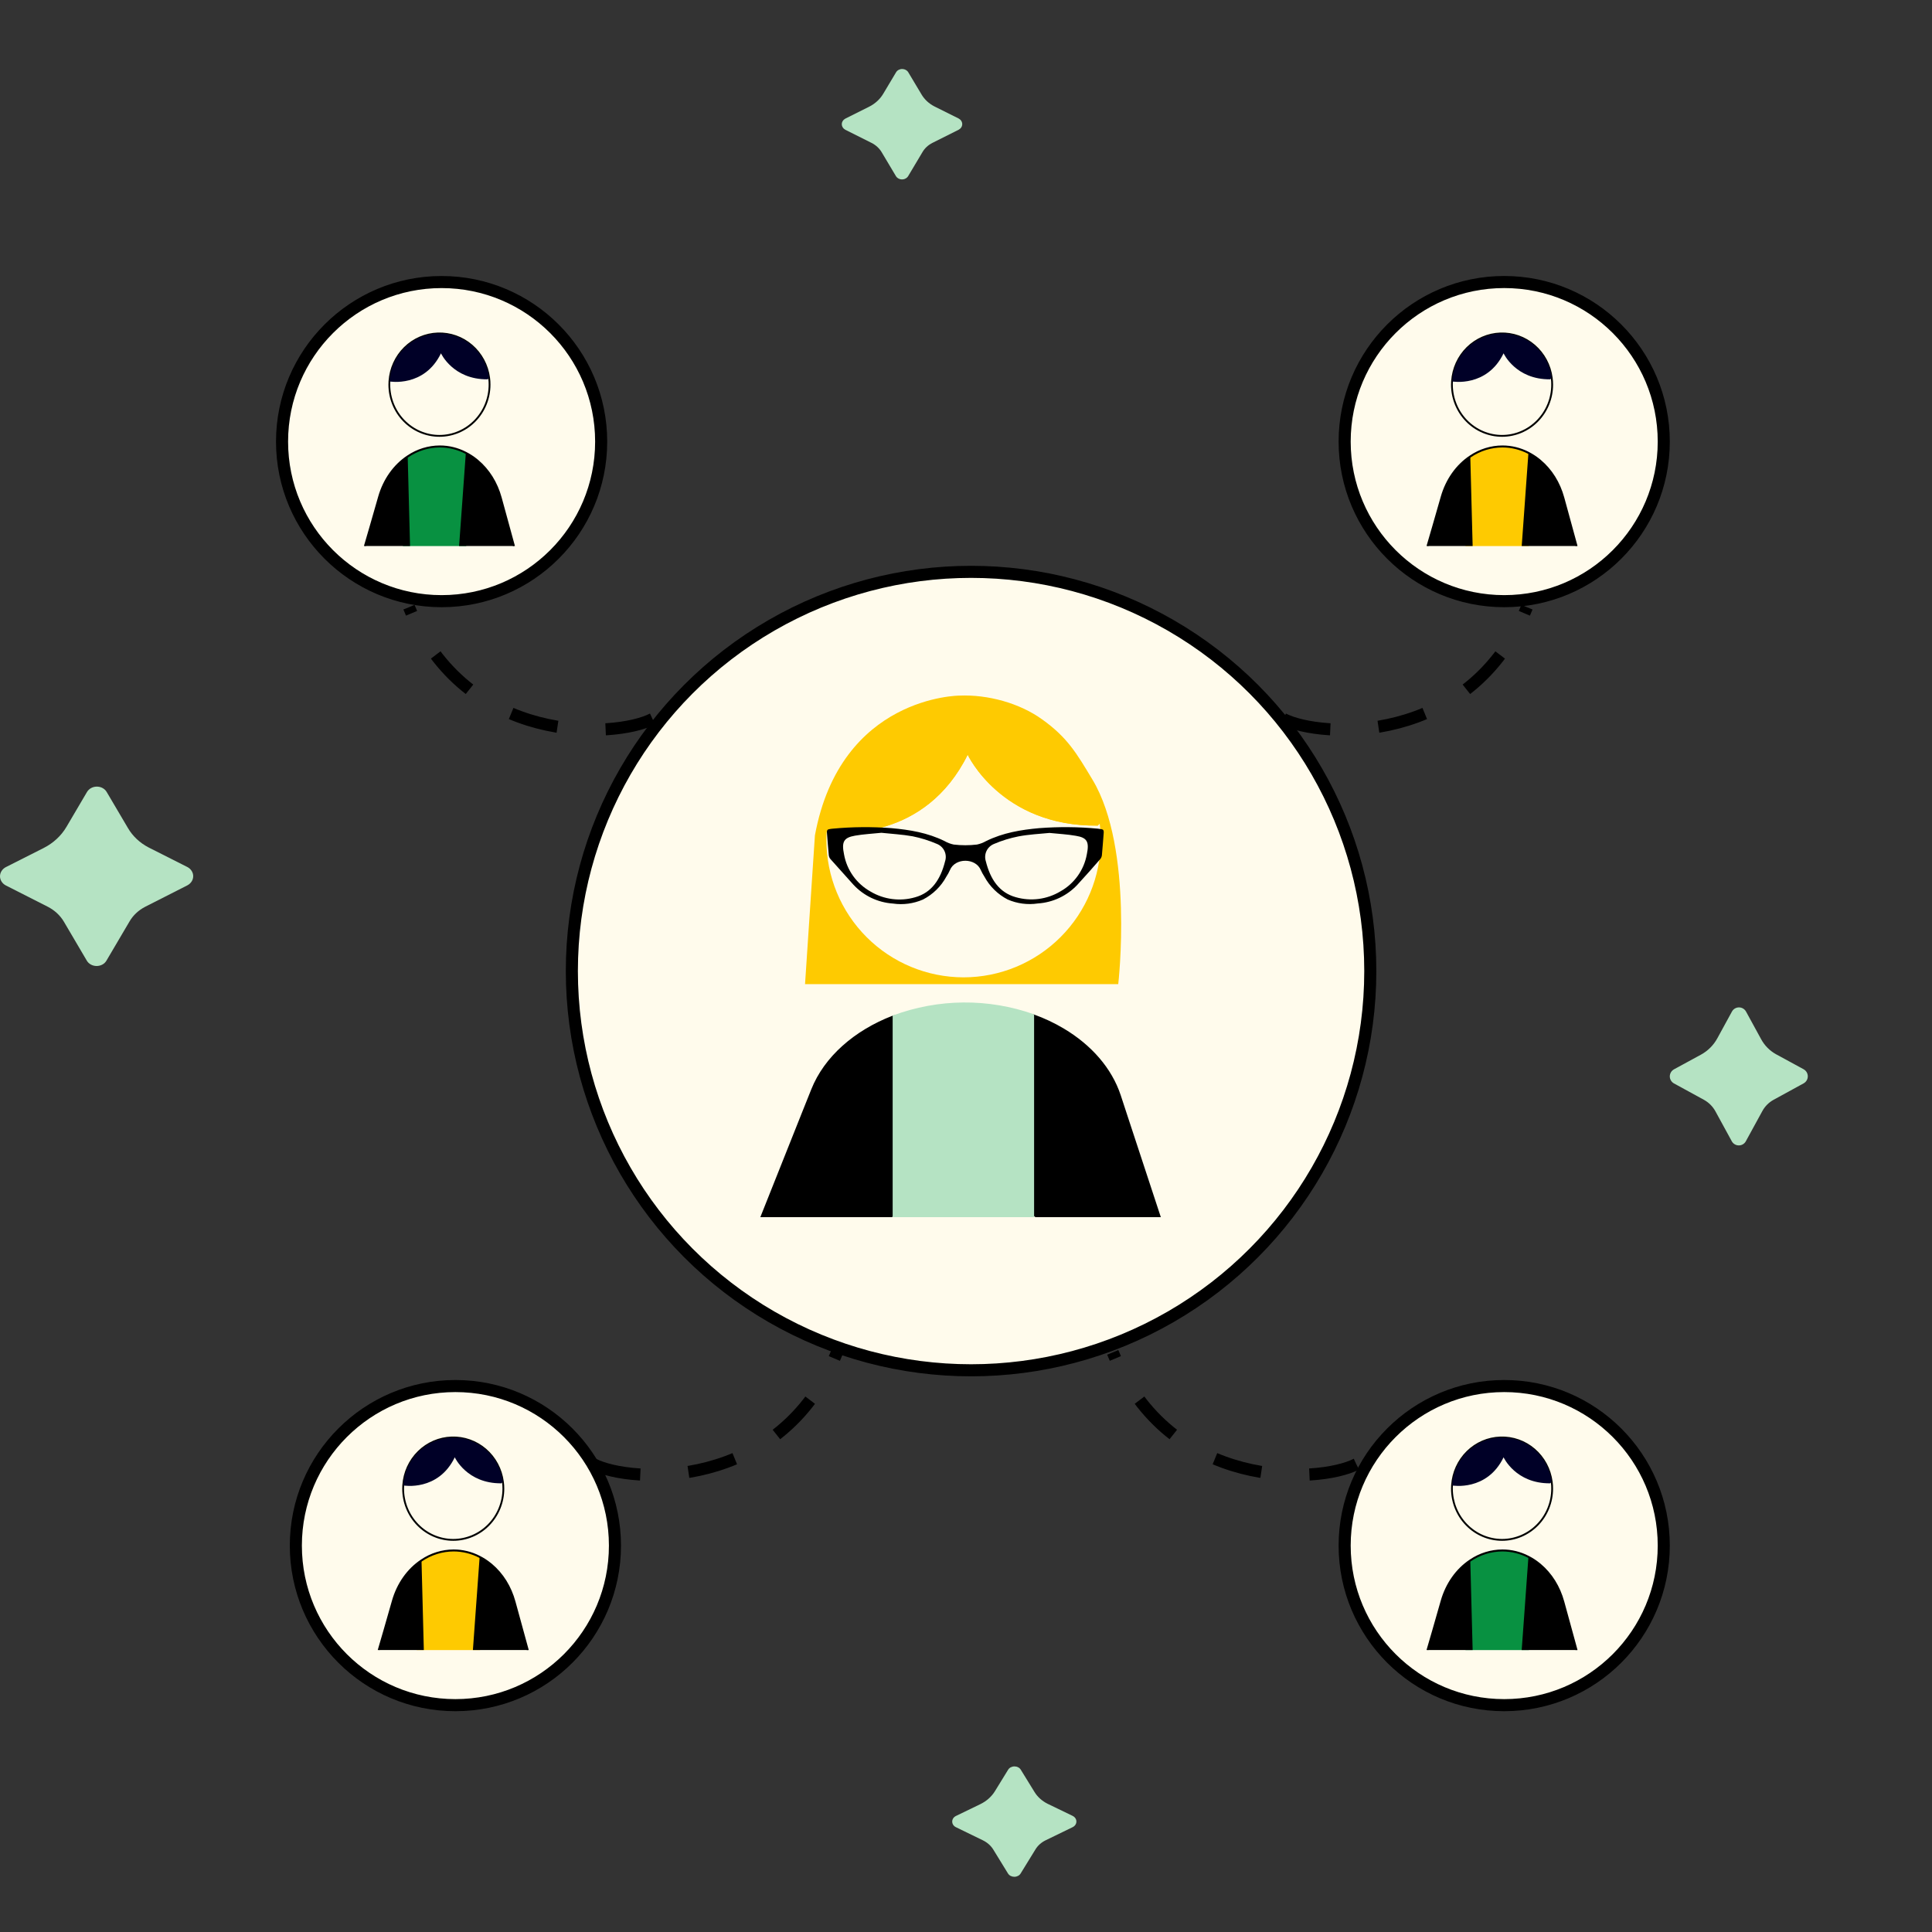
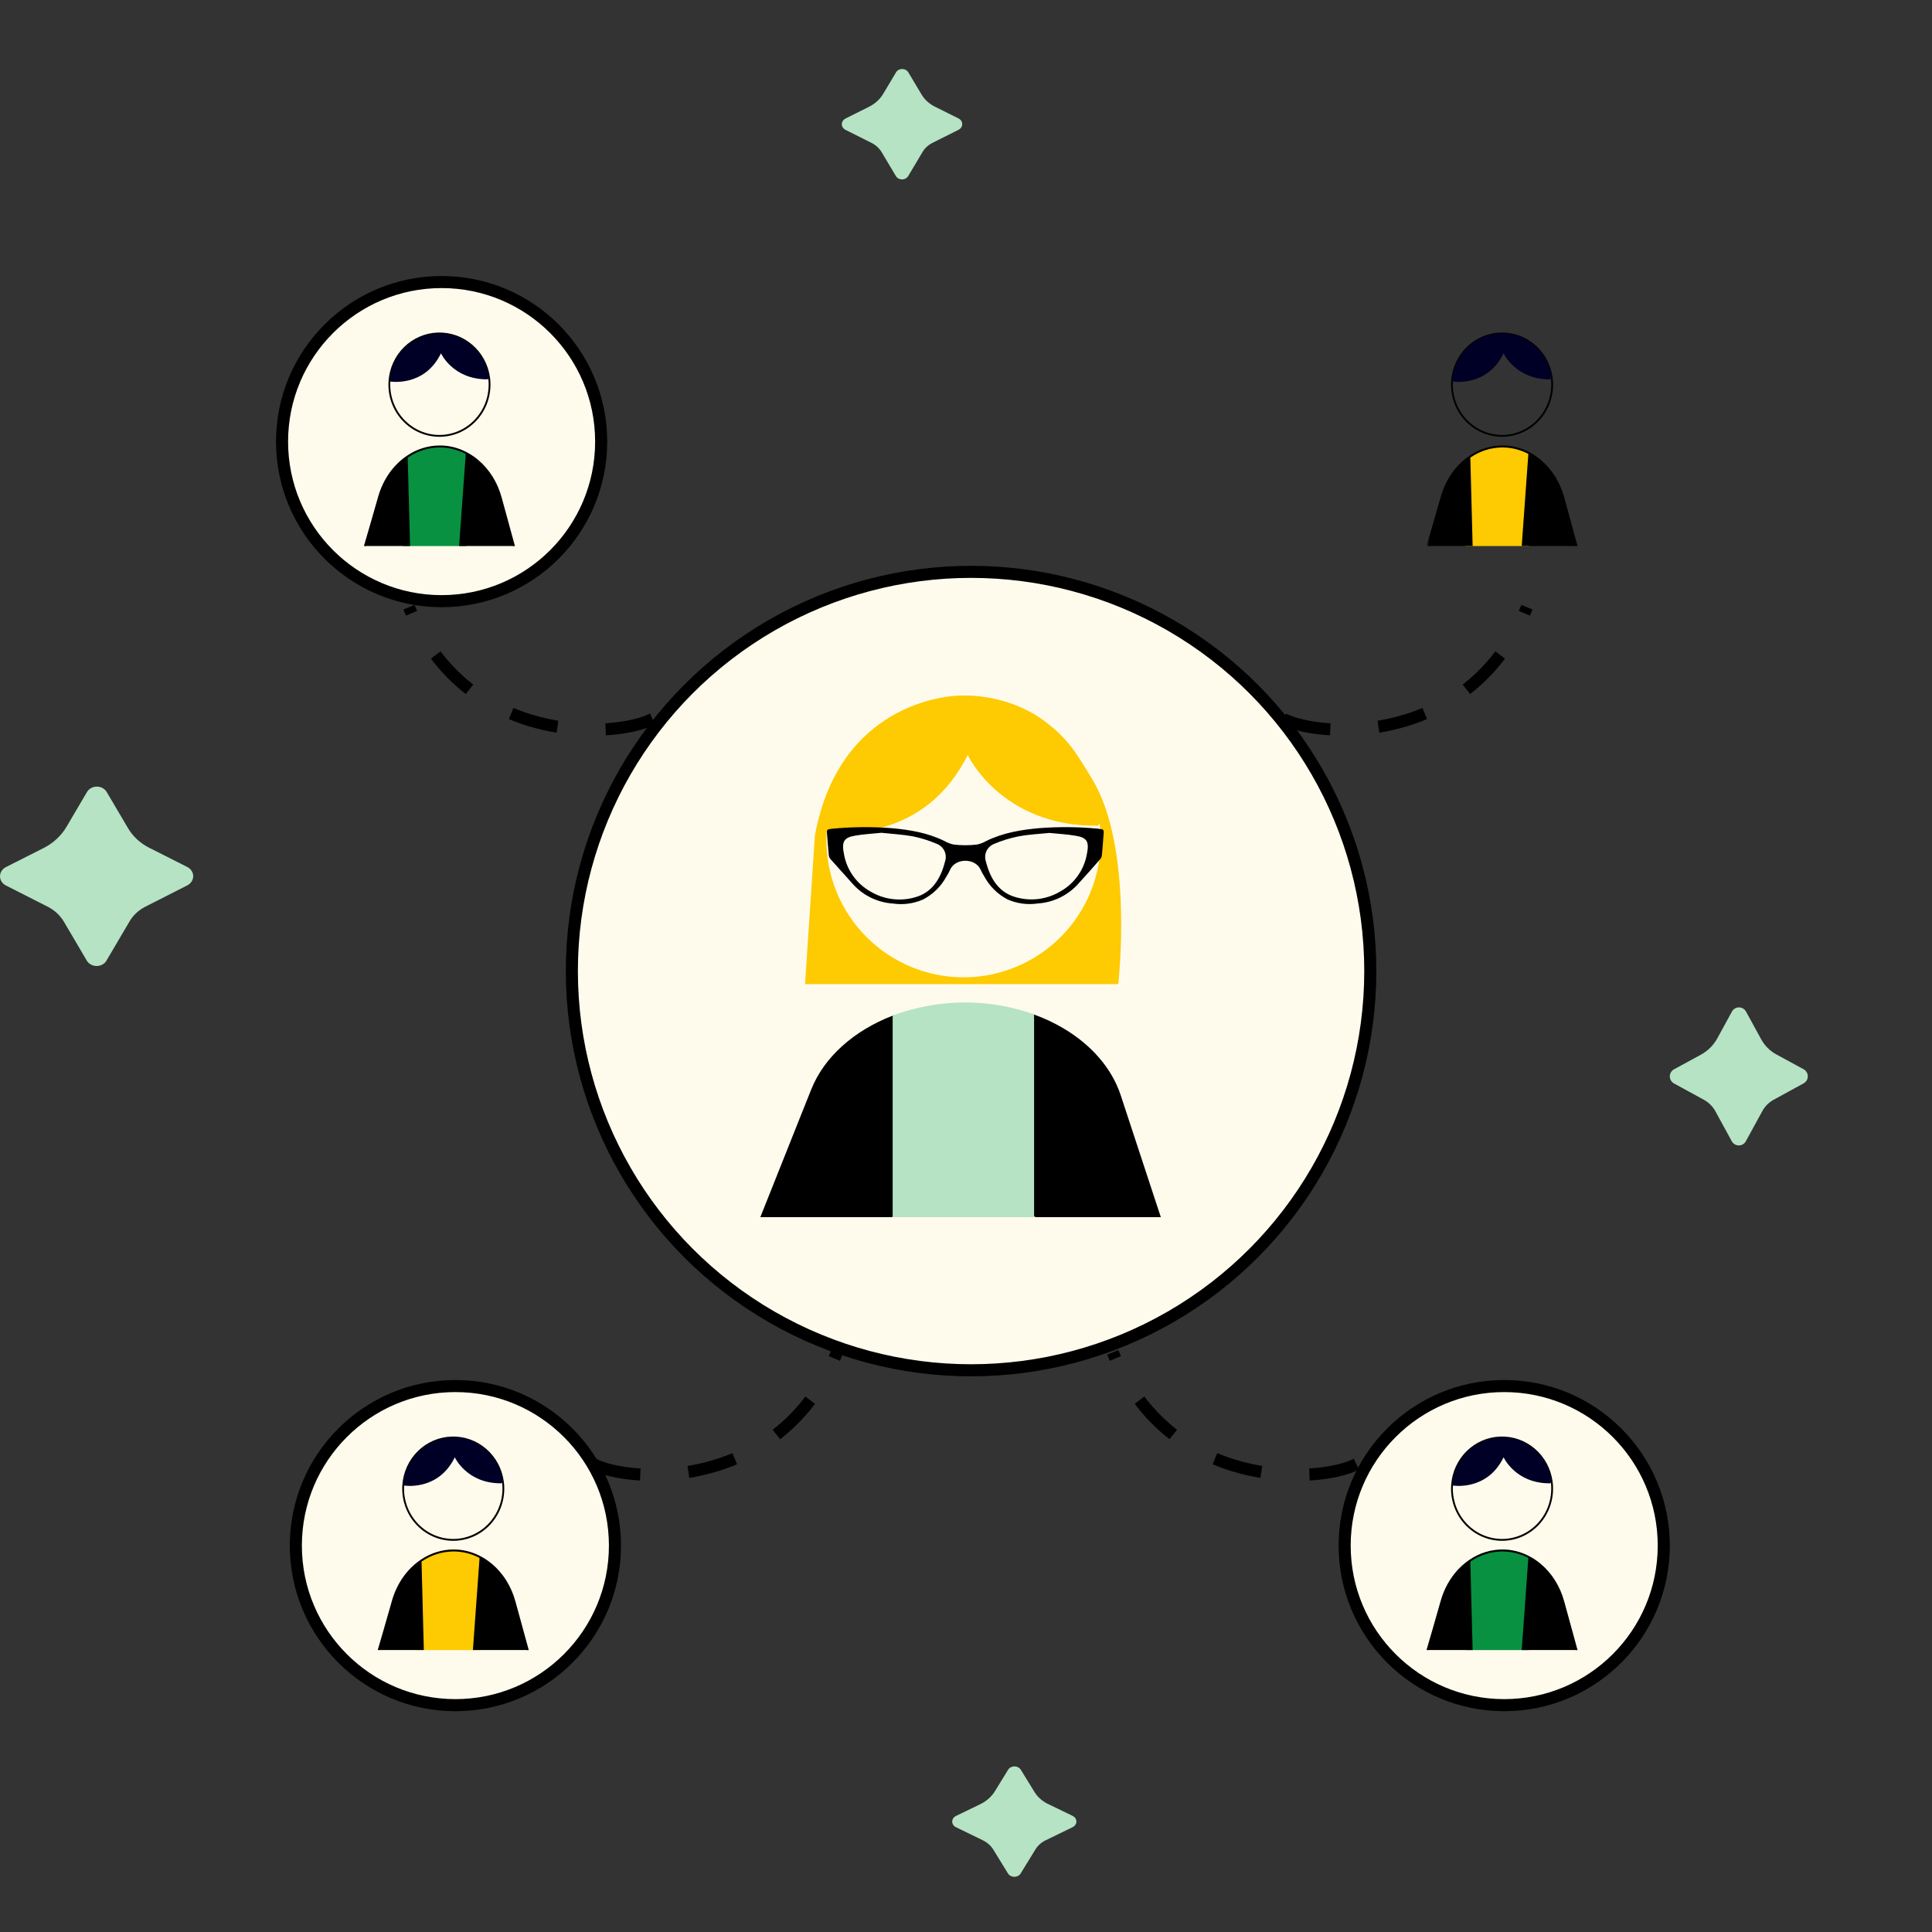
<svg xmlns="http://www.w3.org/2000/svg" width="80" height="80" viewBox="0 0 80 80" fill="none">
  <rect x="0" y="0" width="80" height="80" fill="#333333" stroke="none" />
  <path d="M6.153 35.091L7.759 35.902C7.832 35.94 7.893 35.995 7.935 36.062C7.978 36.128 8 36.204 8 36.281C8 36.358 7.978 36.433 7.935 36.5C7.893 36.566 7.832 36.621 7.759 36.66L6.015 37.546C5.738 37.688 5.512 37.899 5.364 38.154L4.409 39.776C4.37 39.844 4.312 39.9 4.24 39.94C4.168 39.979 4.085 40 4.001 40C3.917 40 3.835 39.979 3.763 39.94C3.691 39.9 3.632 39.844 3.593 39.776L2.645 38.164C2.491 37.904 2.258 37.689 1.974 37.544L0.241 36.664C0.168 36.626 0.107 36.57 0.065 36.504C0.022 36.437 0 36.362 0 36.285C0 36.208 0.022 36.133 0.065 36.066C0.107 35.999 0.168 35.944 0.241 35.906L1.806 35.115C2.208 34.911 2.536 34.607 2.752 34.239L3.602 32.795C3.641 32.728 3.7 32.671 3.772 32.632C3.844 32.592 3.926 32.572 4.01 32.572C4.094 32.572 4.177 32.592 4.249 32.632C4.32 32.671 4.379 32.728 4.418 32.795L5.297 34.286C5.492 34.622 5.789 34.902 6.153 35.091Z" fill="#B5E3C3" />
  <path d="M73.538 43.652L74.685 44.276C74.737 44.306 74.781 44.348 74.811 44.399C74.841 44.45 74.857 44.508 74.857 44.568C74.857 44.627 74.841 44.685 74.811 44.736C74.781 44.787 74.737 44.83 74.685 44.859L73.439 45.541C73.241 45.65 73.08 45.812 72.974 46.009L72.292 47.256C72.264 47.308 72.222 47.352 72.171 47.382C72.12 47.413 72.061 47.429 72.001 47.429C71.941 47.429 71.882 47.413 71.83 47.382C71.779 47.352 71.737 47.308 71.709 47.256L71.032 46.017C70.922 45.816 70.756 45.651 70.553 45.539L69.315 44.862C69.263 44.833 69.219 44.79 69.189 44.739C69.159 44.688 69.143 44.63 69.143 44.571C69.143 44.512 69.159 44.454 69.189 44.402C69.219 44.351 69.263 44.309 69.315 44.279L70.433 43.671C70.72 43.514 70.954 43.28 71.109 42.997L71.716 41.887C71.743 41.835 71.785 41.791 71.837 41.761C71.888 41.73 71.947 41.714 72.007 41.714C72.067 41.714 72.126 41.73 72.177 41.761C72.229 41.791 72.271 41.835 72.299 41.887L72.926 43.033C73.066 43.292 73.278 43.507 73.538 43.652Z" fill="#B5E3C3" />
  <path d="M38.693 4.407L39.694 4.906C39.739 4.93 39.778 4.964 39.804 5.005C39.83 5.046 39.844 5.092 39.844 5.14C39.844 5.187 39.83 5.234 39.804 5.274C39.778 5.315 39.739 5.349 39.694 5.373L38.607 5.918C38.434 6.006 38.293 6.136 38.201 6.293L37.606 7.291C37.581 7.332 37.545 7.367 37.5 7.391C37.455 7.416 37.404 7.429 37.351 7.429C37.299 7.429 37.248 7.416 37.203 7.391C37.158 7.367 37.121 7.332 37.097 7.291L36.506 6.299C36.41 6.139 36.265 6.006 36.088 5.917L35.008 5.376C34.962 5.352 34.924 5.318 34.898 5.277C34.871 5.236 34.857 5.19 34.857 5.142C34.857 5.095 34.871 5.049 34.898 5.008C34.924 4.967 34.962 4.933 35.008 4.909L35.983 4.422C36.233 4.297 36.438 4.11 36.573 3.883L37.103 2.995C37.127 2.953 37.163 2.919 37.208 2.894C37.253 2.87 37.304 2.857 37.357 2.857C37.409 2.857 37.461 2.87 37.506 2.894C37.55 2.919 37.587 2.953 37.611 2.995L38.159 3.912C38.281 4.119 38.466 4.291 38.693 4.407Z" fill="#B5E3C3" />
  <path d="M43.384 74.693L44.416 75.192C44.464 75.216 44.503 75.25 44.53 75.291C44.557 75.332 44.571 75.378 44.571 75.425C44.571 75.473 44.557 75.519 44.53 75.56C44.503 75.601 44.464 75.635 44.416 75.659L43.295 76.204C43.117 76.291 42.972 76.421 42.877 76.578L42.263 77.576C42.238 77.618 42.2 77.653 42.154 77.677C42.108 77.701 42.055 77.714 42.001 77.714C41.947 77.714 41.894 77.701 41.847 77.677C41.801 77.653 41.764 77.618 41.738 77.576L41.129 76.585C41.03 76.424 40.88 76.292 40.698 76.203L39.584 75.661C39.536 75.638 39.497 75.604 39.47 75.563C39.443 75.522 39.429 75.475 39.429 75.428C39.429 75.381 39.443 75.334 39.47 75.293C39.497 75.252 39.536 75.218 39.584 75.195L40.59 74.708C40.848 74.583 41.059 74.395 41.198 74.169L41.744 73.281C41.769 73.239 41.807 73.204 41.853 73.18C41.899 73.156 41.952 73.143 42.007 73.143C42.06 73.143 42.114 73.156 42.16 73.18C42.206 73.204 42.244 73.239 42.269 73.281L42.834 74.198C42.959 74.405 43.15 74.577 43.384 74.693Z" fill="#B5E3C3" />
  <circle cx="40.21" cy="40.21" r="16.531" fill="#FFFBEC" stroke="black" stroke-width="0.5" />
  <path d="M45.242 32.292C44.588 31.203 44.203 30.538 43.159 29.793C42.218 29.111 40.9 28.756 39.739 28.803C39.739 28.803 34.811 28.803 33.744 34.593L33.335 40.751H46.304C46.304 40.751 46.954 35.148 45.242 32.292ZM39.898 40.47C38.391 40.468 36.947 39.869 35.883 38.803C34.818 37.737 34.22 36.292 34.22 34.785C34.22 34.67 34.22 34.556 34.232 34.44C34.792 34.511 38.308 34.81 40.071 31.249C40.071 31.249 41.459 34.225 45.456 34.184L45.535 34.102C45.565 34.329 45.58 34.557 45.58 34.785C45.58 36.293 44.98 37.739 43.914 38.805C42.848 39.871 41.402 40.47 39.895 40.47H39.898Z" fill="#FECA01" />
  <path d="M45.627 34.011L45.532 34.106L45.453 34.189C41.453 34.23 40.069 31.253 40.069 31.253C38.305 34.814 34.789 34.517 34.229 34.444L34.154 34.433L34.128 34.396C34.225 32.967 34.85 31.626 35.88 30.631C36.91 29.636 38.272 29.059 39.703 29.011C41.135 28.963 42.533 29.448 43.627 30.371C44.721 31.295 45.434 32.592 45.627 34.011Z" fill="#FECA01" />
  <path d="M48.067 50.399H42.874L40.347 48.476L36.929 50.399H31.484L33.155 46.204L33.208 46.071L33.261 45.938L33.592 45.111C34.132 43.753 35.381 42.666 36.96 42.058C37.868 41.709 39.076 46.668 40.143 46.668C41.158 46.668 41.942 41.69 42.813 42.008C43.243 42.161 43.658 42.357 44.051 42.591C45.189 43.269 46.038 44.229 46.41 45.361L46.666 46.142L48.067 50.399Z" fill="black" />
  <path d="M42.82 42.002V50.399H36.963V42.053C38.849 41.347 40.923 41.329 42.82 42.002Z" fill="#B5E3C3" />
  <g clip-path="url(#clip0_8386_33959)">
    <path fill-rule="evenodd" clip-rule="evenodd" d="M45.609 34.334C45.563 34.334 45.517 34.318 45.472 34.314C44.659 34.237 43.84 34.23 43.026 34.292C42.278 34.36 41.537 34.481 40.834 34.826C40.716 34.894 40.588 34.943 40.454 34.971C40.134 35.009 39.81 35.009 39.49 34.971C39.356 34.943 39.228 34.894 39.11 34.826C38.411 34.481 37.671 34.36 36.918 34.292C36.103 34.23 35.285 34.237 34.472 34.314C34.427 34.314 34.381 34.328 34.336 34.334C34.263 34.343 34.234 34.388 34.241 34.471C34.266 34.785 34.288 35.099 34.319 35.414C34.325 35.474 34.35 35.53 34.39 35.575C34.713 35.93 35.02 36.284 35.339 36.634C35.764 37.093 36.349 37.371 36.974 37.414C37.397 37.476 37.828 37.418 38.22 37.247C38.631 37.034 38.968 36.704 39.187 36.298C39.243 36.214 39.292 36.125 39.333 36.032C39.544 35.51 40.404 35.514 40.615 36.032C40.657 36.124 40.706 36.213 40.761 36.298C40.98 36.704 41.317 37.034 41.727 37.247C42.119 37.417 42.552 37.474 42.975 37.41C43.601 37.369 44.187 37.092 44.614 36.634C44.933 36.288 45.244 35.934 45.554 35.58C45.593 35.534 45.619 35.478 45.627 35.418C45.656 35.104 45.678 34.789 45.703 34.475C45.71 34.388 45.681 34.343 45.609 34.334ZM39.133 35.667C38.949 36.407 38.58 36.966 37.891 37.155C37.584 37.244 37.261 37.268 36.944 37.227C36.627 37.186 36.322 37.081 36.047 36.917C35.762 36.757 35.515 36.537 35.325 36.271C35.136 36.005 35.007 35.701 34.95 35.38C34.842 34.856 34.937 34.685 35.404 34.603C35.759 34.541 36.119 34.523 36.497 34.484C36.918 34.53 37.358 34.552 37.789 34.629C38.133 34.699 38.468 34.803 38.79 34.942C38.929 34.996 39.043 35.101 39.107 35.236C39.171 35.371 39.18 35.525 39.133 35.667ZM45.003 35.376C44.946 35.697 44.817 36.001 44.627 36.267C44.438 36.532 44.191 36.753 43.906 36.912C43.631 37.076 43.326 37.182 43.009 37.223C42.691 37.264 42.369 37.239 42.062 37.151C41.375 36.962 41.005 36.403 40.821 35.662C40.776 35.522 40.786 35.369 40.85 35.235C40.914 35.102 41.026 34.998 41.164 34.944C41.486 34.806 41.822 34.703 42.165 34.635C42.596 34.552 43.042 34.53 43.457 34.49C43.836 34.529 44.196 34.546 44.55 34.609C45.016 34.685 45.111 34.856 45.003 35.38V35.376Z" fill="black" />
  </g>
  <circle cx="18.286" cy="18.286" r="6.607" fill="#FFFBEC" stroke="black" stroke-width="0.5" />
  <path d="M20.29 15.636C20.219 15.107 19.959 14.623 19.559 14.278C19.16 13.933 18.649 13.752 18.126 13.77C17.603 13.788 17.105 14.004 16.729 14.375C16.353 14.746 16.125 15.247 16.089 15.78C16.085 15.828 16.084 15.878 16.084 15.927C16.084 16.5 16.306 17.049 16.703 17.454C17.099 17.859 17.636 18.086 18.197 18.086C18.757 18.086 19.294 17.859 19.691 17.454C20.087 17.049 20.309 16.5 20.309 15.927C20.31 15.83 20.303 15.733 20.29 15.636ZM18.196 18.011C17.656 18.01 17.138 17.79 16.756 17.4C16.374 17.009 16.159 16.48 16.158 15.927C16.158 15.885 16.158 15.843 16.163 15.801C16.162 15.796 16.162 15.791 16.163 15.786C16.197 15.271 16.417 14.788 16.78 14.429C17.143 14.07 17.623 13.863 18.128 13.845C18.632 13.828 19.125 14.003 19.511 14.335C19.897 14.668 20.148 15.136 20.215 15.647C20.217 15.656 20.218 15.666 20.219 15.676C20.23 15.759 20.235 15.843 20.234 15.927C20.234 16.48 20.019 17.009 19.637 17.399C19.255 17.79 18.737 18.01 18.196 18.011Z" fill="black" />
  <path d="M20.253 15.642L20.192 15.707C18.757 15.722 18.26 14.63 18.26 14.63C17.572 16.051 16.136 15.796 16.136 15.796L16.127 15.783C16.162 15.259 16.386 14.767 16.756 14.402C17.125 14.037 17.614 13.825 18.128 13.808C18.642 13.79 19.143 13.968 19.536 14.307C19.929 14.645 20.185 15.121 20.254 15.642H20.253Z" fill="#000027" />
  <path d="M19.306 18.762V22.611H16.683L16.734 18.97C17.742 18.346 18.448 18.398 19.306 18.762Z" fill="#089141" />
  <path d="M20.773 20.603C20.601 19.974 20.265 19.435 19.8 19.044C19.781 19.027 19.762 19.012 19.743 18.997C19.608 18.889 19.462 18.795 19.308 18.716C18.969 18.539 18.593 18.446 18.211 18.446C17.731 18.448 17.262 18.593 16.861 18.865C16.289 19.244 15.862 19.85 15.658 20.571C15.384 21.527 15.198 22.175 15.069 22.61H15.151C15.277 22.184 15.462 21.548 15.733 20.593C15.93 19.9 16.338 19.316 16.884 18.948C16.891 18.943 16.898 18.938 16.905 18.934C17.292 18.671 17.746 18.53 18.211 18.528C18.58 18.528 18.944 18.618 19.273 18.789C19.278 18.792 19.282 18.794 19.287 18.797C19.431 18.872 19.568 18.961 19.695 19.062C19.714 19.077 19.732 19.093 19.751 19.108C20.202 19.488 20.53 20.014 20.697 20.626L21.241 22.611H21.323L20.773 20.603Z" fill="black" />
  <path d="M16.979 22.61H15.109C15.274 22.051 15.491 21.295 15.694 20.582C15.901 19.855 16.332 19.264 16.882 18.899L16.883 18.947L16.979 22.61Z" fill="black" />
  <path d="M21.282 22.61H19.01L19.142 20.794L19.175 20.331L19.286 18.796L19.289 18.752C19.441 18.829 19.584 18.922 19.718 19.029C19.738 19.044 19.757 19.06 19.776 19.076C20.22 19.448 20.562 19.98 20.735 20.614L21.282 22.61Z" fill="black" />
  <path d="M68.893 64C68.893 67.649 65.935 70.607 62.286 70.607C58.637 70.607 55.679 67.649 55.679 64C55.679 60.351 58.637 57.393 62.286 57.393C65.935 57.393 68.893 60.351 68.893 64Z" fill="#FFFBEC" stroke="black" stroke-width="0.5" />
  <path d="M64.29 61.351C64.219 60.821 63.959 60.337 63.559 59.992C63.16 59.648 62.649 59.467 62.126 59.485C61.603 59.502 61.105 59.718 60.729 60.089C60.353 60.46 60.125 60.961 60.089 61.494C60.085 61.543 60.084 61.593 60.084 61.642C60.084 62.214 60.306 62.764 60.703 63.168C61.099 63.573 61.636 63.801 62.197 63.801C62.757 63.801 63.294 63.573 63.691 63.168C64.087 62.764 64.309 62.214 64.309 61.642C64.31 61.544 64.303 61.447 64.29 61.351ZM62.196 63.725C61.656 63.724 61.138 63.505 60.756 63.114C60.374 62.724 60.159 62.194 60.158 61.642C60.158 61.599 60.158 61.557 60.163 61.515C60.162 61.51 60.162 61.505 60.163 61.5C60.197 60.986 60.417 60.502 60.78 60.143C61.143 59.785 61.623 59.577 62.128 59.56C62.632 59.542 63.125 59.717 63.511 60.05C63.897 60.383 64.148 60.85 64.216 61.361C64.217 61.371 64.218 61.381 64.219 61.391C64.23 61.474 64.235 61.558 64.234 61.642C64.234 62.194 64.019 62.723 63.637 63.114C63.255 63.504 62.737 63.724 62.196 63.725Z" fill="black" />
  <path d="M64.253 61.356L64.192 61.421C62.757 61.436 62.26 60.344 62.26 60.344C61.572 61.766 60.136 61.511 60.136 61.511L60.127 61.497C60.162 60.973 60.386 60.481 60.755 60.116C61.125 59.751 61.614 59.54 62.128 59.522C62.642 59.504 63.144 59.682 63.536 60.021C63.929 60.36 64.185 60.835 64.254 61.356H64.253Z" fill="#000027" />
  <path d="M63.306 64.477V68.326H60.683L60.734 64.685C61.742 64.061 62.449 64.113 63.306 64.477Z" fill="#089141" />
  <path d="M64.772 66.317C64.6 65.688 64.265 65.15 63.8 64.758C63.781 64.741 63.762 64.727 63.743 64.712C63.608 64.603 63.462 64.509 63.309 64.431C62.969 64.253 62.593 64.16 62.211 64.16C61.731 64.162 61.261 64.308 60.861 64.579C60.289 64.958 59.862 65.564 59.657 66.285C59.384 67.242 59.198 67.889 59.069 68.324H59.151C59.277 67.898 59.462 67.262 59.733 66.308C59.93 65.614 60.338 65.03 60.885 64.662C60.891 64.657 60.898 64.652 60.905 64.648C61.292 64.385 61.746 64.244 62.211 64.242C62.58 64.243 62.944 64.332 63.273 64.504C63.278 64.506 63.282 64.508 63.287 64.511C63.431 64.586 63.568 64.675 63.695 64.777C63.714 64.791 63.732 64.808 63.751 64.822C64.202 65.203 64.53 65.728 64.697 66.341L65.241 68.326H65.323L64.772 66.317Z" fill="black" />
  <path d="M60.979 68.324H59.109C59.274 67.765 59.491 67.01 59.694 66.297C59.901 65.569 60.332 64.978 60.882 64.614L60.883 64.661L60.979 68.324Z" fill="black" />
  <path d="M65.281 68.324H63.01L63.142 66.509L63.175 66.045L63.286 64.51L63.289 64.466C63.441 64.544 63.584 64.637 63.718 64.744C63.738 64.759 63.757 64.775 63.776 64.79C64.22 65.162 64.562 65.695 64.735 66.329L65.281 68.324Z" fill="black" />
-   <path d="M68.893 18.286C68.893 21.935 65.935 24.893 62.286 24.893C58.637 24.893 55.679 21.935 55.679 18.286C55.679 14.637 58.637 11.678 62.286 11.678C65.935 11.678 68.893 14.637 68.893 18.286Z" fill="#FFFBEC" stroke="black" stroke-width="0.5" />
  <path d="M64.29 15.636C64.219 15.107 63.959 14.623 63.559 14.278C63.16 13.933 62.649 13.752 62.126 13.77C61.603 13.788 61.106 14.004 60.729 14.375C60.353 14.746 60.125 15.247 60.089 15.78C60.086 15.828 60.084 15.878 60.084 15.927C60.084 16.5 60.307 17.049 60.703 17.454C61.099 17.859 61.636 18.086 62.197 18.086C62.757 18.086 63.294 17.859 63.691 17.454C64.087 17.049 64.31 16.5 64.31 15.927C64.31 15.83 64.303 15.733 64.29 15.636ZM62.197 18.011C61.656 18.01 61.138 17.79 60.756 17.4C60.374 17.009 60.159 16.48 60.158 15.927C60.158 15.885 60.158 15.843 60.163 15.801C60.162 15.796 60.162 15.791 60.163 15.786C60.197 15.271 60.417 14.788 60.78 14.429C61.143 14.07 61.623 13.863 62.128 13.845C62.632 13.828 63.125 14.003 63.511 14.335C63.897 14.668 64.148 15.136 64.216 15.647C64.217 15.656 64.218 15.666 64.219 15.676C64.23 15.759 64.235 15.843 64.234 15.927C64.234 16.48 64.019 17.009 63.637 17.399C63.255 17.79 62.737 18.01 62.197 18.011Z" fill="black" />
  <path d="M64.253 15.642L64.192 15.707C62.757 15.722 62.26 14.63 62.26 14.63C61.572 16.051 60.136 15.796 60.136 15.796L60.127 15.783C60.162 15.259 60.386 14.767 60.756 14.402C61.125 14.037 61.614 13.825 62.128 13.808C62.642 13.79 63.144 13.968 63.536 14.307C63.929 14.645 64.185 15.121 64.254 15.642H64.253Z" fill="#000027" />
  <path d="M63.306 18.762V22.611H60.683L60.734 18.97C61.742 18.346 62.449 18.398 63.306 18.762Z" fill="#FECA01" />
-   <path d="M64.773 20.603C64.601 19.974 64.265 19.435 63.8 19.044C63.781 19.027 63.762 19.012 63.743 18.997C63.608 18.889 63.462 18.795 63.309 18.716C62.969 18.539 62.593 18.446 62.211 18.446C61.731 18.448 61.262 18.593 60.861 18.865C60.289 19.244 59.862 19.85 59.658 20.571C59.384 21.527 59.198 22.175 59.069 22.61H59.151C59.278 22.184 59.462 21.548 59.734 20.593C59.93 19.9 60.338 19.316 60.885 18.948C60.891 18.943 60.898 18.938 60.905 18.934C61.292 18.671 61.746 18.53 62.211 18.528C62.58 18.528 62.944 18.618 63.273 18.789C63.278 18.792 63.282 18.794 63.287 18.797C63.431 18.872 63.568 18.961 63.695 19.062C63.714 19.077 63.732 19.093 63.751 19.108C64.203 19.488 64.53 20.014 64.697 20.626L65.242 22.611H65.323L64.773 20.603Z" fill="black" />
+   <path d="M64.773 20.603C64.601 19.974 64.265 19.435 63.8 19.044C63.781 19.027 63.762 19.012 63.743 18.997C63.608 18.889 63.462 18.795 63.309 18.716C62.969 18.539 62.593 18.446 62.211 18.446C61.731 18.448 61.262 18.593 60.861 18.865C60.289 19.244 59.862 19.85 59.658 20.571C59.384 21.527 59.198 22.175 59.069 22.61C59.278 22.184 59.462 21.548 59.734 20.593C59.93 19.9 60.338 19.316 60.885 18.948C60.891 18.943 60.898 18.938 60.905 18.934C61.292 18.671 61.746 18.53 62.211 18.528C62.58 18.528 62.944 18.618 63.273 18.789C63.278 18.792 63.282 18.794 63.287 18.797C63.431 18.872 63.568 18.961 63.695 19.062C63.714 19.077 63.732 19.093 63.751 19.108C64.203 19.488 64.53 20.014 64.697 20.626L65.242 22.611H65.323L64.773 20.603Z" fill="black" />
  <path d="M60.979 22.61H59.109C59.274 22.051 59.491 21.295 59.694 20.582C59.901 19.855 60.332 19.264 60.882 18.899L60.883 18.947L60.979 22.61Z" fill="black" />
  <path d="M65.282 22.61H63.011L63.142 20.794L63.175 20.331L63.286 18.796L63.289 18.752C63.441 18.829 63.585 18.922 63.718 19.029C63.738 19.044 63.757 19.06 63.776 19.076C64.22 19.448 64.563 19.98 64.735 20.614L65.282 22.61Z" fill="black" />
  <path d="M25.464 64C25.464 67.649 22.506 70.607 18.857 70.607C15.208 70.607 12.25 67.649 12.25 64C12.25 60.351 15.208 57.393 18.857 57.393C22.506 57.393 25.464 60.351 25.464 64Z" fill="#FFFBEC" stroke="black" stroke-width="0.5" />
  <path d="M20.861 61.351C20.791 60.821 20.53 60.337 20.131 59.992C19.731 59.648 19.22 59.467 18.698 59.485C18.175 59.502 17.677 59.718 17.301 60.089C16.924 60.46 16.696 60.961 16.66 61.494C16.657 61.543 16.655 61.593 16.655 61.642C16.655 62.214 16.878 62.764 17.274 63.168C17.67 63.573 18.208 63.801 18.768 63.801C19.328 63.801 19.866 63.573 20.262 63.168C20.658 62.764 20.881 62.214 20.881 61.642C20.881 61.544 20.875 61.447 20.861 61.351ZM18.768 63.725C18.227 63.724 17.709 63.505 17.327 63.114C16.945 62.724 16.73 62.194 16.73 61.642C16.73 61.599 16.73 61.557 16.734 61.515C16.734 61.51 16.734 61.505 16.734 61.5C16.768 60.986 16.988 60.502 17.351 60.143C17.714 59.785 18.195 59.577 18.699 59.56C19.204 59.542 19.697 59.717 20.082 60.05C20.468 60.383 20.719 60.85 20.787 61.361C20.789 61.371 20.79 61.381 20.791 61.391C20.801 61.474 20.806 61.558 20.806 61.642C20.805 62.194 20.59 62.723 20.208 63.114C19.826 63.504 19.308 63.724 18.768 63.725Z" fill="black" />
  <path d="M20.825 61.356L20.764 61.421C19.329 61.436 18.831 60.344 18.831 60.344C18.143 61.766 16.708 61.511 16.708 61.511L16.698 61.497C16.733 60.973 16.957 60.481 17.327 60.116C17.697 59.751 18.186 59.54 18.7 59.522C19.213 59.504 19.715 59.682 20.108 60.021C20.501 60.36 20.756 60.835 20.826 61.356H20.825Z" fill="#000027" />
  <path d="M19.878 64.477V68.326H17.255L17.305 64.685C18.314 64.061 19.02 64.113 19.878 64.477Z" fill="#FECA01" />
  <path d="M21.344 66.317C21.172 65.688 20.837 65.15 20.372 64.758C20.352 64.741 20.333 64.727 20.314 64.712C20.179 64.603 20.034 64.509 19.88 64.431C19.54 64.253 19.164 64.16 18.783 64.16C18.302 64.162 17.833 64.308 17.433 64.579C16.861 64.958 16.433 65.564 16.229 66.285C15.956 67.242 15.77 67.889 15.641 68.324H15.723C15.849 67.898 16.033 67.262 16.305 66.308C16.501 65.614 16.909 65.03 17.456 64.662C17.462 64.657 17.469 64.652 17.476 64.648C17.863 64.385 18.318 64.244 18.783 64.242C19.152 64.243 19.516 64.332 19.844 64.504C19.849 64.506 19.854 64.508 19.858 64.511C20.003 64.586 20.139 64.675 20.267 64.777C20.285 64.791 20.303 64.808 20.322 64.822C20.774 65.203 21.101 65.728 21.268 66.341L21.813 68.326H21.895L21.344 66.317Z" fill="black" />
  <path d="M17.55 68.324H15.681C15.845 67.765 16.063 67.01 16.265 66.297C16.472 65.569 16.904 64.978 17.453 64.614L17.455 64.661L17.55 68.324Z" fill="black" />
  <path d="M21.853 68.324H19.582L19.713 66.509L19.747 66.045L19.858 64.51L19.861 64.466C20.012 64.544 20.156 64.637 20.289 64.744C20.31 64.759 20.328 64.775 20.347 64.79C20.791 65.162 21.134 65.695 21.307 66.329L21.853 68.324Z" fill="black" />
  <path d="M53.142 29.773C54.676 30.563 60.886 30.923 63.227 25.143" stroke="black" stroke-width="0.5" stroke-dasharray="2 2" />
  <path d="M27.019 29.773C25.486 30.563 19.276 30.923 16.935 25.143" stroke="black" stroke-width="0.5" stroke-dasharray="2 2" />
  <path d="M24.571 60.63C26.105 61.42 32.314 61.78 34.656 56" stroke="black" stroke-width="0.5" stroke-dasharray="2 2" />
  <path d="M56.162 60.63C54.629 61.42 48.419 61.78 46.078 56" stroke="black" stroke-width="0.5" stroke-dasharray="2 2" />
  <defs>
    <clipPath id="clip0_8386_33959">
      <rect width="11.456" height="3.182" fill="white" transform="translate(34.248 34.248)" />
    </clipPath>
  </defs>
</svg>